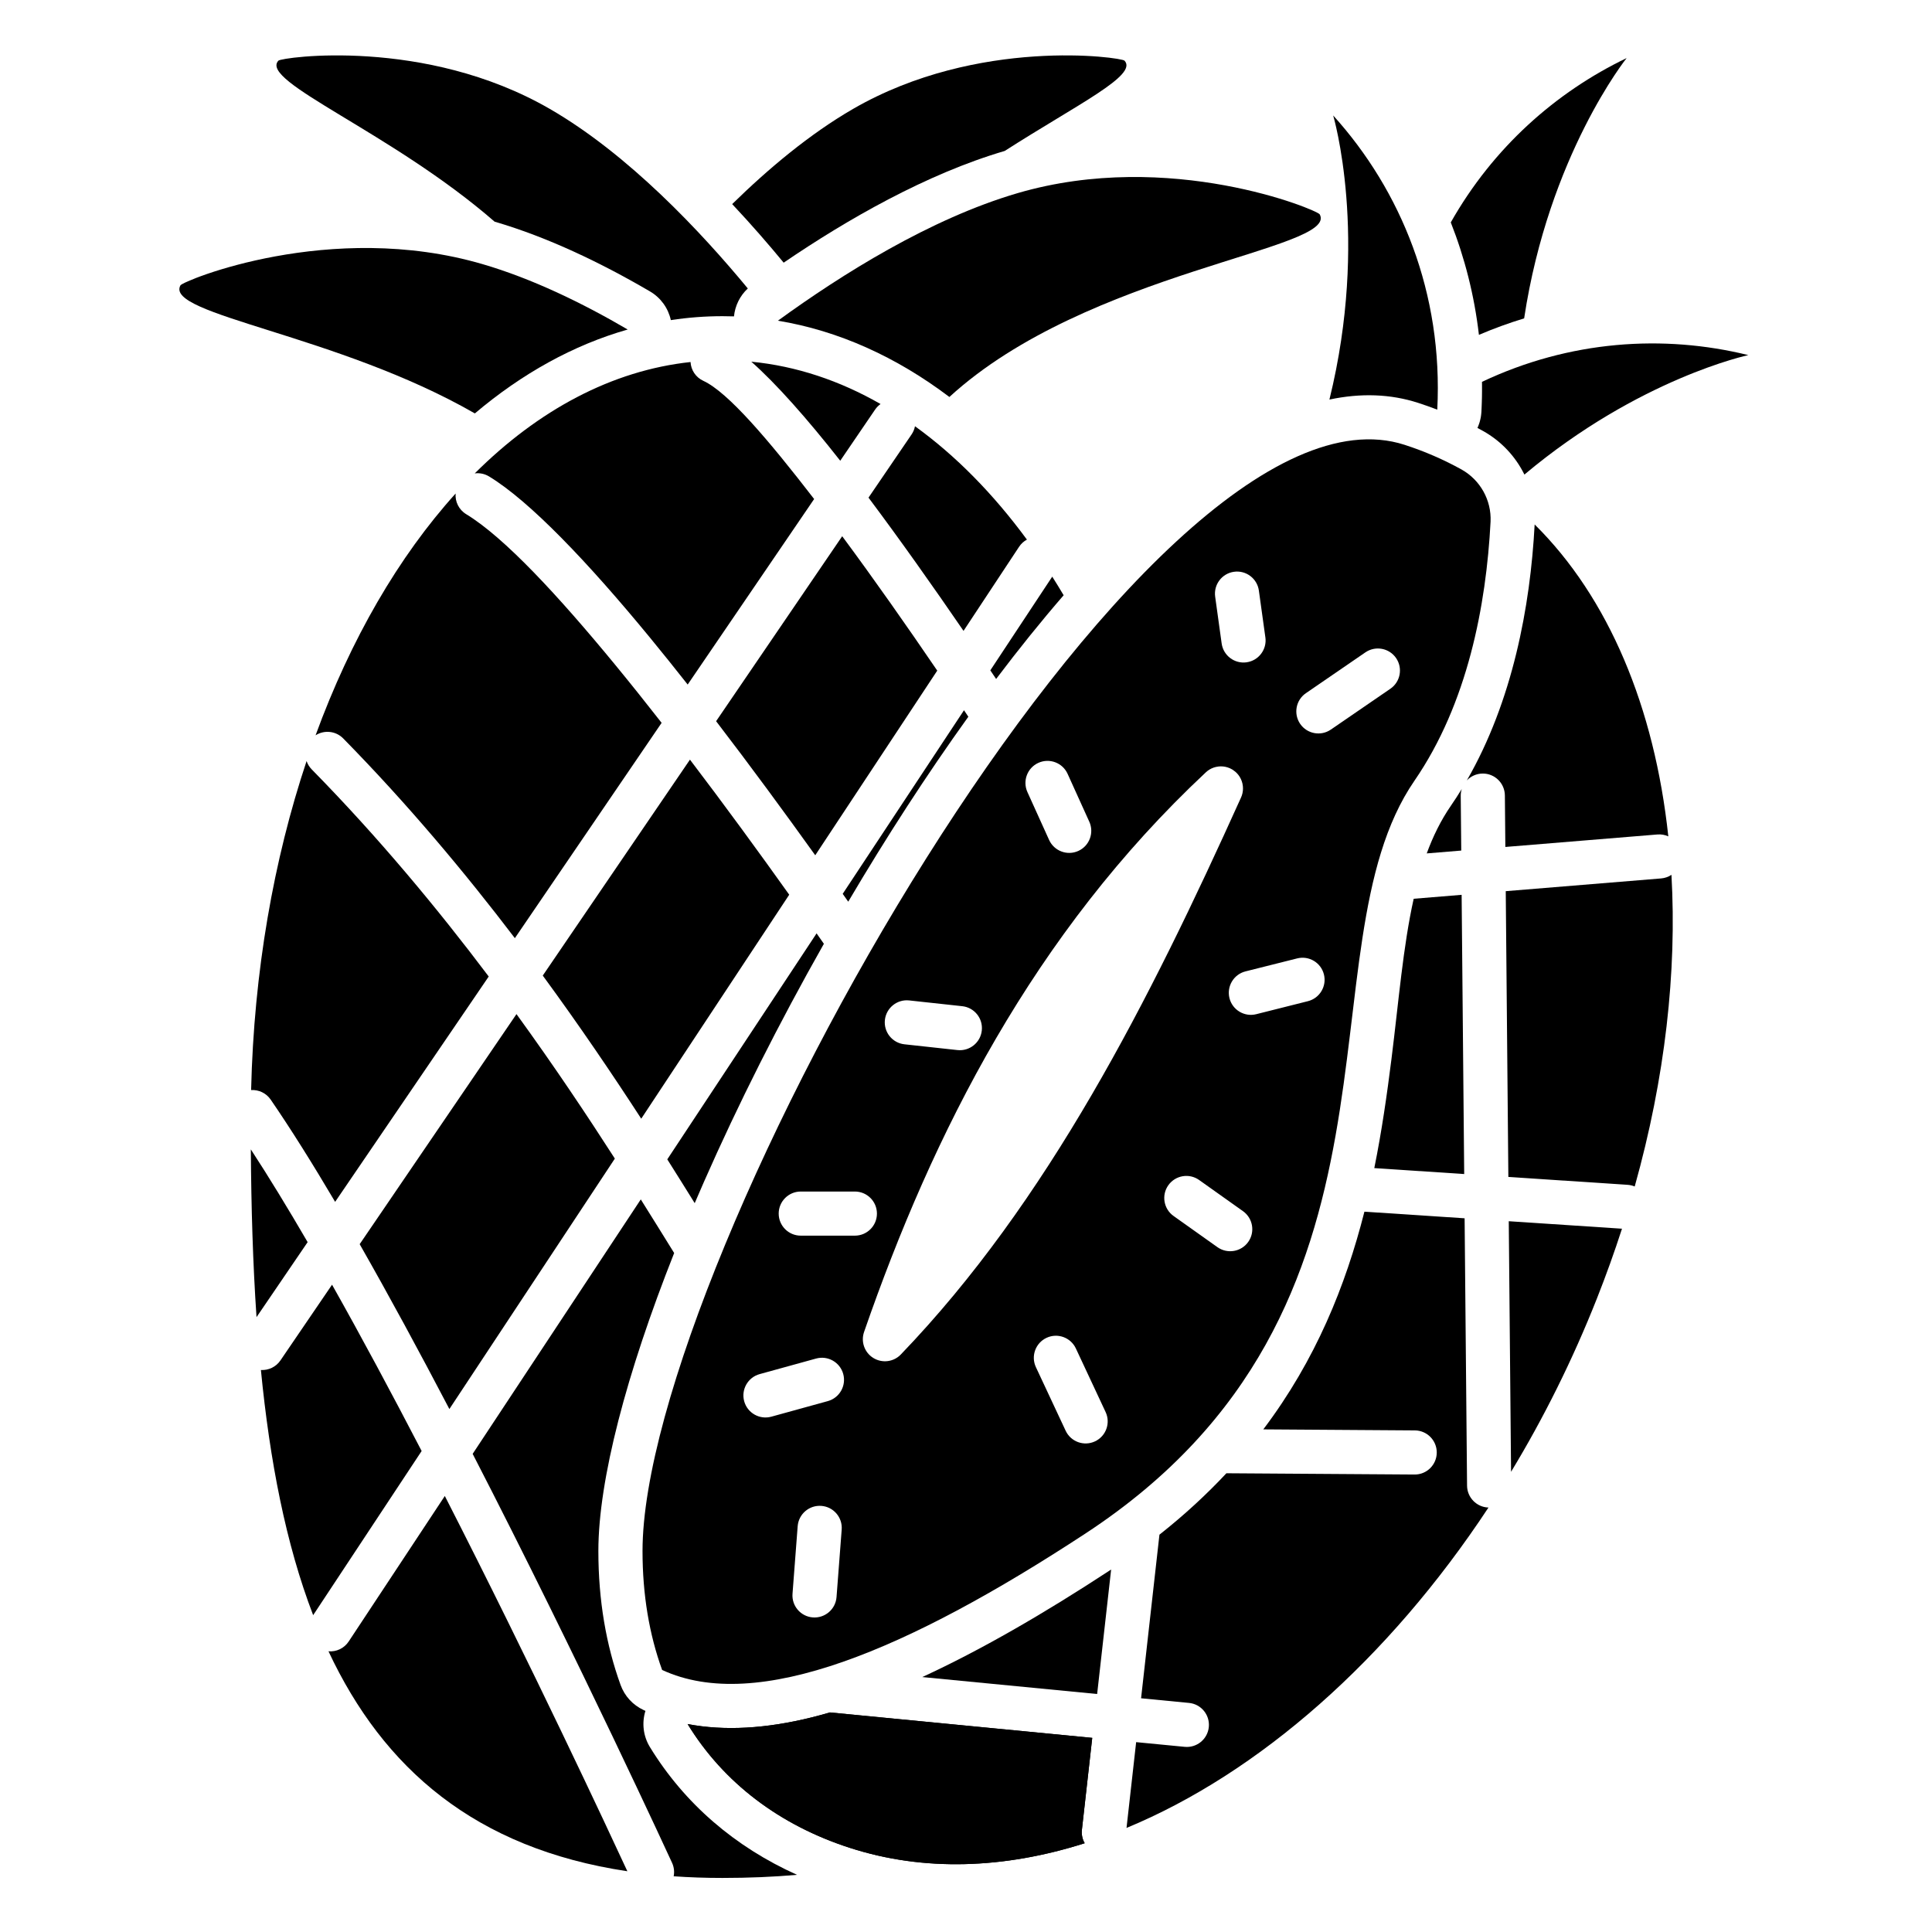
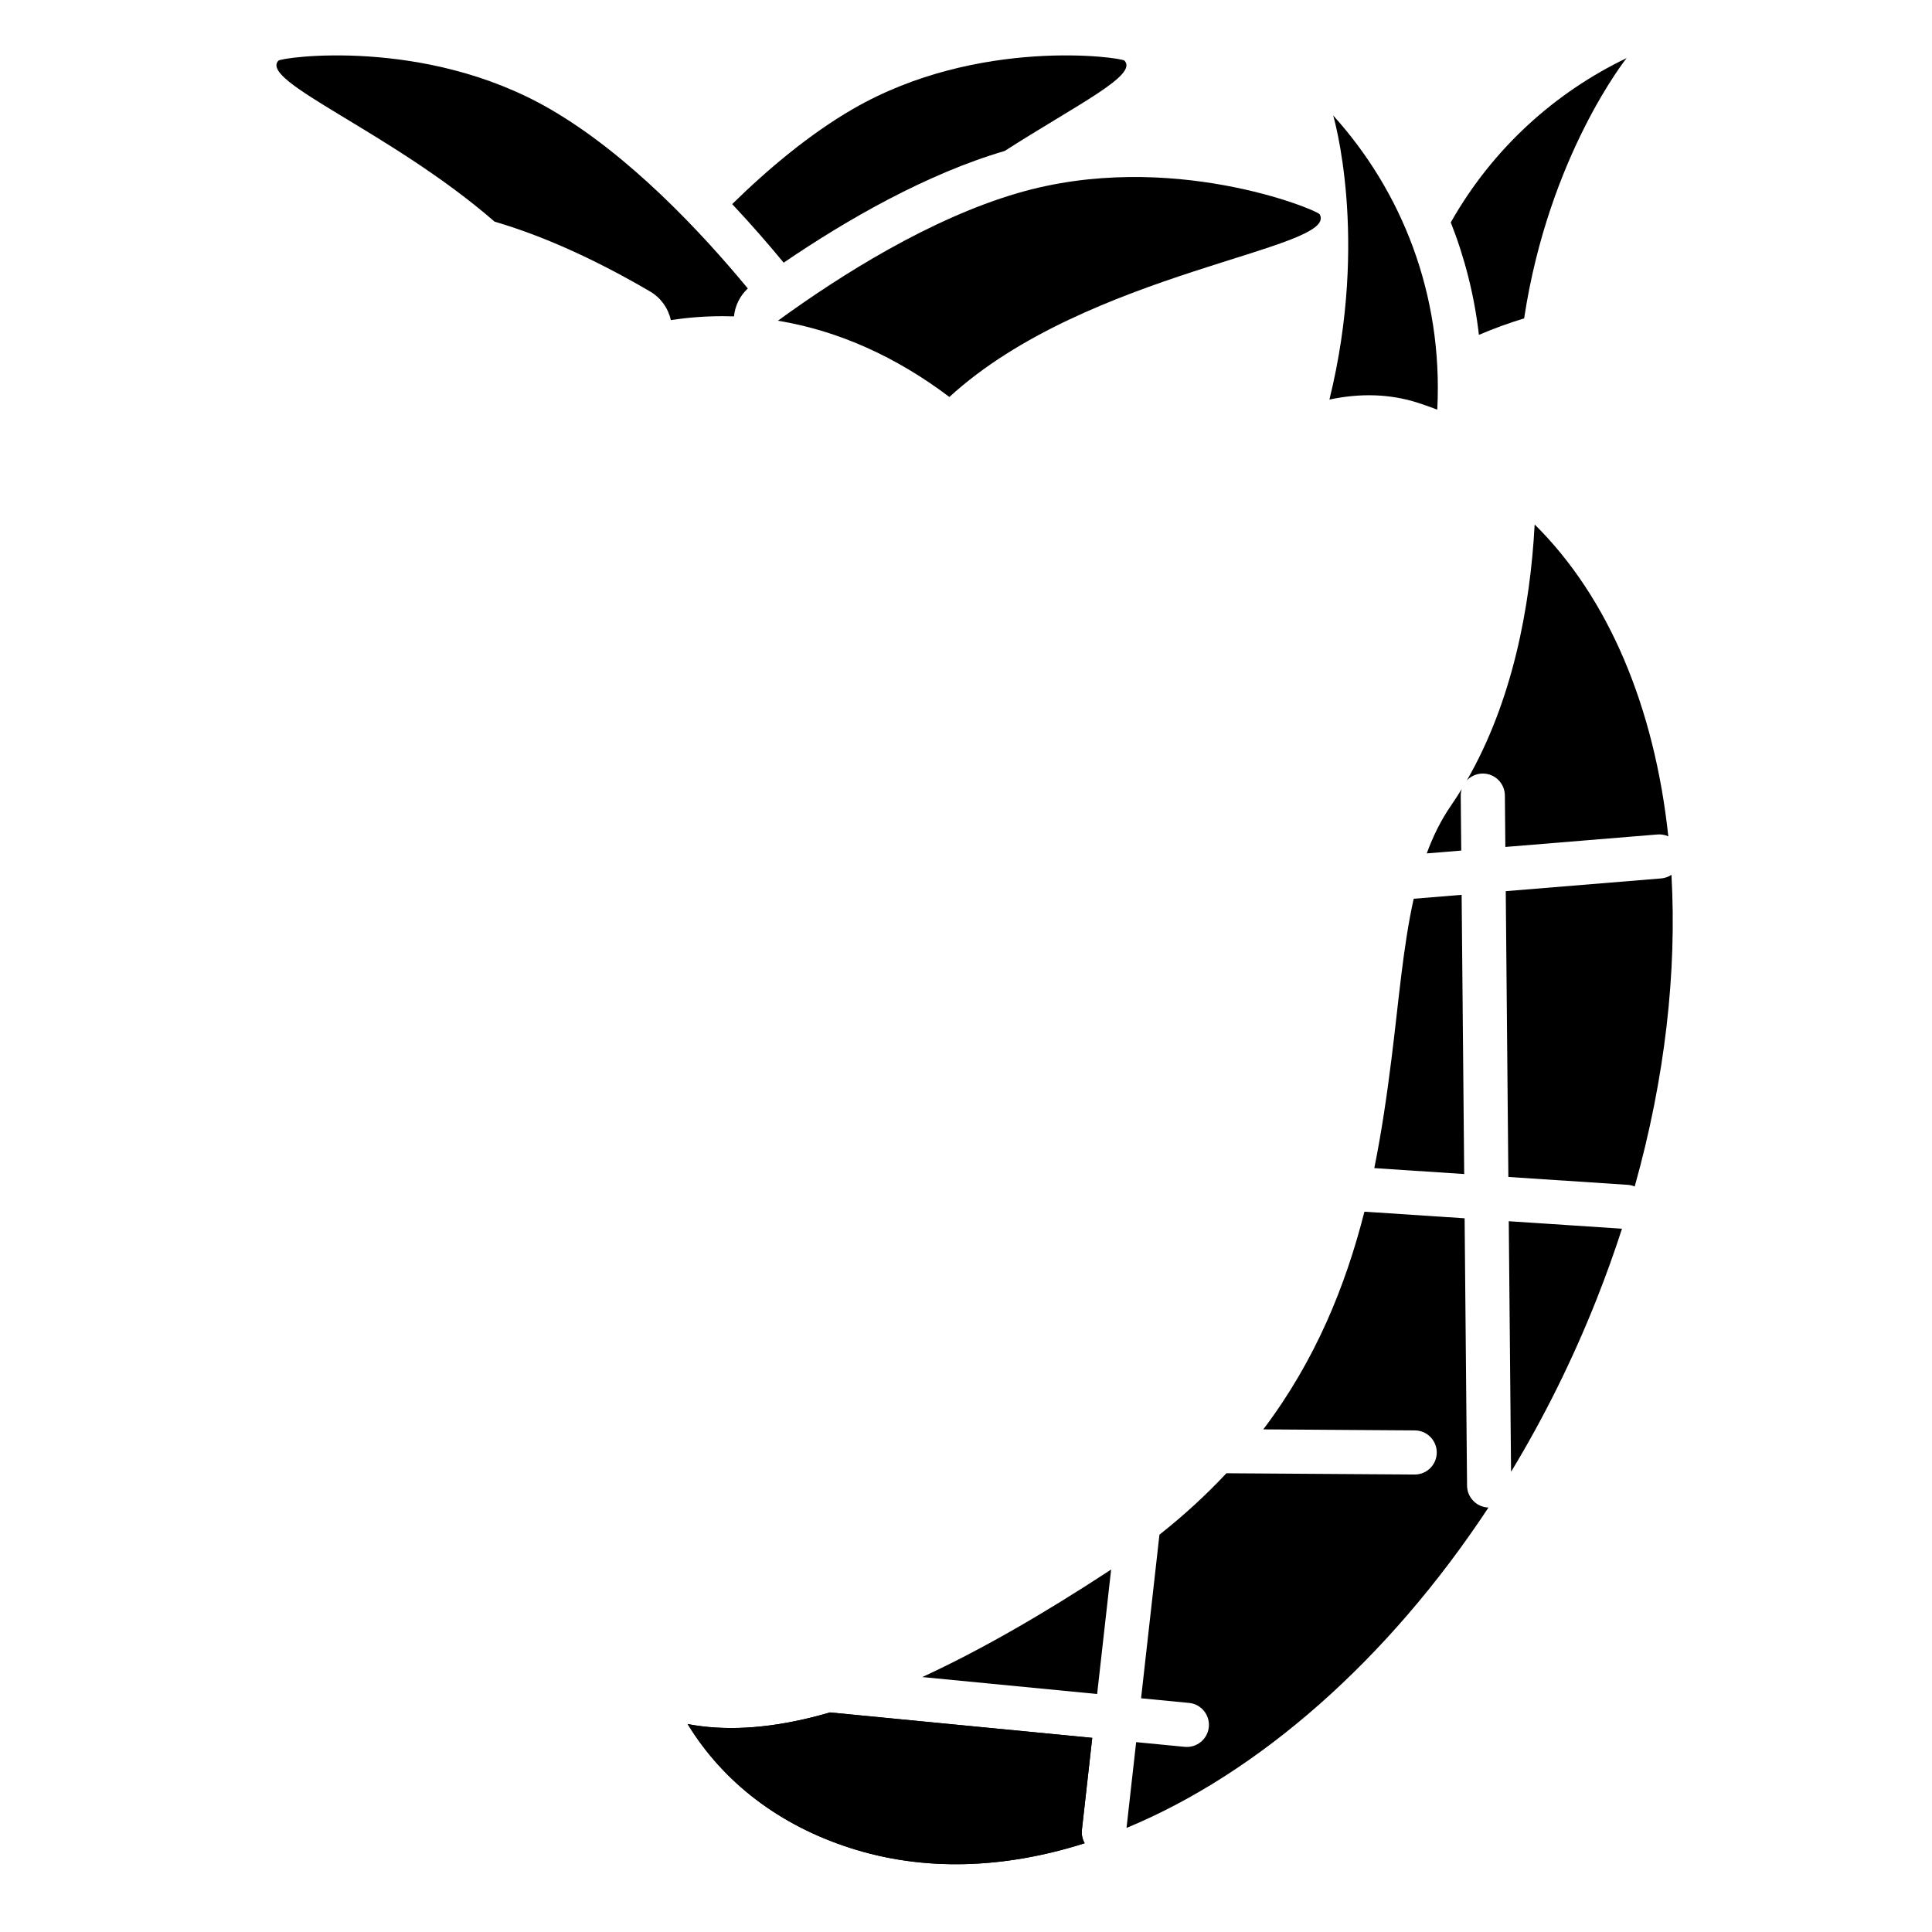
<svg xmlns="http://www.w3.org/2000/svg" fill="#000000" width="800px" height="800px" version="1.1" viewBox="144 144 512 512">
  <g fill-rule="evenodd">
    <path d="m351.68 213.61c-3.91-4.746-8.512-10.062-13.645-15.523 9.609-9.41 20.574-18.598 32.035-25.223 33.102-19.129 71.094-13.676 71.93-12.793 3.656 3.856-12.41 11.539-31.738 23.93-20.707 6.082-41.77 18.152-58.582 29.609z" />
    <path d="m338.51 227.85c0.281-2.805 1.562-5.449 3.668-7.402-12.352-14.953-31.59-35.52-52.465-47.582-33.102-19.129-71.094-13.676-71.93-12.793-5.231 5.516 29.949 18.887 57.293 42.672l0.125 0.035c13.992 4.098 28.145 10.898 41.059 18.453 2.871 1.684 4.836 4.461 5.519 7.598 4.508-0.688 9.078-1.039 13.695-1.039 1.012 0 2.027 0.016 3.035 0.051z" />
    <path d="m350.15 228.99c16.926-12.305 40.418-27.039 63.5-33.801 40.336-11.812 79.426 4.43 80.086 5.613 5.211 9.359-61.531 14.855-98.141 48.402-14.027-10.609-29.367-17.566-45.445-20.215z" />
-     <path d="m269.84 253.56c12.492-10.562 26.129-18.137 40.508-22.234-12.098-7.074-25.332-13.484-38.441-17.32-40.332-11.812-79.422 4.426-80.086 5.613-4.348 7.812 41.465 12.934 78.02 33.941z" />
-     <path d="m322.53 641.23c0.23-1.16 0.109-2.406-0.426-3.562 0 0-24.484-53.336-52.844-108.38l44.555-67.434c3.297 5.25 6.25 10.023 8.844 14.207-12.633 31.875-20.086 60.152-20.086 78.984 0 13.066 2.062 24.945 5.894 35.504 1.066 2.93 3.25 5.309 6.07 6.617 0.172 0.078 0.336 0.156 0.508 0.234-0.988 3.168-0.602 6.668 1.188 9.594 9.172 14.973 22.516 26.457 38.996 33.855-6.219 0.547-12.797 0.824-19.762 0.824-4.473 0-8.781-0.145-12.941-0.441zm-91.477-59.617c2.059 0.168 4.141-0.762 5.356-2.606l25.473-38.555c23.23 45.438 43.324 88.531 48.375 99.449-40.301-6.051-64.648-27.23-79.203-58.285zm-17.91-74.547c1.984 0.113 3.981-0.785 5.18-2.547l13.672-20.059c7.859 13.945 15.914 28.992 23.746 44.07l-28.75 43.508c-7.258-18.906-11.484-40.898-13.848-64.977zm67.73-94.32-41.555 60.973c7.82 13.711 15.895 28.629 23.773 43.691l43.852-66.371c-7.371-11.465-16.074-24.512-26.066-38.289zm-70.395 35.855c4.785 7.332 9.848 15.641 15.051 24.578l-13.547 19.879c-0.973-14.262-1.402-29.145-1.508-44.453zm151.86-54.48c-11.926 21.051-22.746 42.547-31.77 63.051-0.836 1.902-1.656 3.793-2.461 5.676-2.223-3.578-4.648-7.465-7.269-11.609l39.566-59.887 1.938 2.769zm-137.09-48.434c0.27 0.801 0.727 1.559 1.359 2.207 17.676 17.992 33.34 36.875 46.91 54.891l-40.703 59.719c-5.977-10.117-11.742-19.328-17.082-27.102-1.203-1.754-3.199-2.644-5.184-2.523 0.738-31.438 5.973-61.043 14.699-87.191zm101.6-0.379-39.008 57.227c9.93 13.551 18.645 26.453 26.094 37.93l39.219-59.359c-8.047-11.285-17.059-23.645-26.309-35.797zm-62.105-70.52c-0.172 2.129 0.84 4.281 2.793 5.469 10.137 6.156 24.418 21.59 39.59 40.039 4.035 4.91 8.129 10.035 12.211 15.266l-38.891 57.059c-13.266-17.426-28.453-35.582-45.488-52.926-1.973-2.012-5.047-2.289-7.328-0.832 9.316-25.48 22.023-47.375 37.117-64.078zm135.88 59.148c-11.02 15.336-21.758 31.938-31.832 49.02-0.484-0.691-0.973-1.383-1.465-2.082l32.145-48.656zm-33.43-47.832-33.414 49.02c9.156 11.941 18.141 24.188 26.27 35.531l32.332-48.934c-8.055-11.828-16.75-24.23-25.191-35.621zm-40.191-46.164c0.113 2.09 1.355 4.051 3.387 4.984 6.527 3.012 17.211 15.566 29.367 31.324l-33.512 49.164c-3.375-4.285-6.754-8.492-10.086-12.547-16.227-19.73-31.715-36.031-42.559-42.609-1.18-0.715-2.516-0.965-3.785-0.801 16.824-16.754 36.305-27.27 57.191-29.516zm95.855 56.879c1.023 1.617 2.031 3.258 3.023 4.926-5.984 6.902-11.961 14.336-17.895 22.188l-1.539-2.285 16.406-24.828zm-36.379-39.863c10.781 7.769 20.762 17.926 29.668 30.043-0.816 0.441-1.539 1.086-2.082 1.91l-14.719 22.281c-8.148-11.883-16.832-24.168-25.18-35.312l11.406-16.738c0.469-0.68 0.762-1.422 0.91-2.18zm-43.375-17.105c11.953 1.16 23.449 5.023 34.258 11.219-0.555 0.391-1.051 0.887-1.453 1.48l-9.234 13.551c-8.789-11.188-17.027-20.484-23.57-26.25z" />
-     <path d="m536.73 245.2c23.227-10.996 48.086-12.637 70.594-7.094 0 0-28.902 6.125-59.34 31.66-2.348-4.773-6.109-8.836-10.93-11.535l-1.516-0.824 0.059-0.137 0.059-0.125 0.051-0.125 0.066-0.168 0.031-0.078 0.051-0.141 0.047-0.129 0.043-0.125 0.047-0.137 0.043-0.121 0.043-0.141 0.043-0.129 0.035-0.129 0.035-0.141 0.035-0.121 0.031-0.141 0.031-0.129 0.031-0.137 0.031-0.141 0.027-0.125 0.027-0.145 0.027-0.129 0.039-0.281 0.02-0.125 0.016-0.152 0.016-0.125 0.016-0.145 0.012-0.145 0.012-0.129 0.012-0.145c0.004-0.043 0.004-0.082 0.012-0.125 0.004-0.156 0.016-0.312 0.02-0.461l0.016-0.336 0.012-0.203 0.004-0.199 0.016-0.305v-0.035c0.004-0.152 0.012-0.301 0.016-0.457l0.016-0.395 0.012-0.398 0.004-0.207 0.004-0.188 0.012-0.312v-0.035c0.004-0.152 0.004-0.301 0.012-0.453l0.004-0.391 0.004-0.395 0.004-0.215v-0.184l0.004-0.316v-0.035-0.445-1.172l-0.004-0.344c0-0.152 0-0.305-0.004-0.469z" />
    <path d="m535.93 232.74c-1.215-10.48-3.777-20.465-7.457-29.801 11.199-19.801 27.809-34.52 46.602-43.547 0 0-20.641 25.793-27.16 68.98-4.019 1.219-8.02 2.676-11.98 4.367z" />
    <path d="m496.31 249.89c8.316-1.77 16.211-1.492 23.527 0.879 1.707 0.555 3.391 1.152 5.055 1.793 1.574-30.785-9.574-58.043-27.586-77.961 0 0 9.598 32.27-0.996 75.289z" />
-     <path d="m319.47 586.56c-3.402-9.375-5.195-19.918-5.195-31.516 0-76.496 133.25-315.41 201.96-293.16 5.312 1.719 10.348 3.91 15.098 6.543 4.961 2.785 7.938 8.125 7.684 13.805-1.152 22.219-6.109 48.234-20.18 68.68-30.77 44.715 4.07 139.68-87.176 199.48-46.949 30.77-86.988 47.855-112.2 36.16zm35.922-38.102-1.367 17.902c-0.25 3.215 2.164 6.031 5.383 6.273 3.219 0.242 6.035-2.164 6.281-5.387l1.367-17.898c0.25-3.215-2.164-6.031-5.383-6.273-3.219-0.25-6.031 2.164-6.281 5.383zm63.133-42.148 7.883 16.848c1.367 2.926 4.852 4.188 7.773 2.82 2.926-1.367 4.188-4.852 2.816-7.773l-7.879-16.848c-1.367-2.926-4.852-4.188-7.773-2.82-2.926 1.367-4.188 4.852-2.82 7.773zm-58.254-2.281-14.969 4.129c-3.109 0.863-4.938 4.082-4.082 7.195 0.855 3.109 4.082 4.938 7.195 4.082l14.969-4.129c3.109-0.863 4.938-4.082 4.078-7.195-0.855-3.109-4.078-4.938-7.188-4.082zm106.68-156.9-0.688 0.113c-0.801 0.176-1.57 0.531-2.254 1.051l-0.461 0.395c-45.645 42.711-72.371 95.793-90.562 148.3-0.898 2.59 0.125 5.465 2.469 6.898 2.344 1.434 5.371 1.051 7.269-0.93 38.965-40.523 65.832-93.668 90.156-147.59l0.223-0.562c0.273-0.816 0.359-1.656 0.27-2.469l-0.113-0.688c-0.184-0.801-0.531-1.57-1.051-2.254-0.238-0.305-0.508-0.598-0.805-0.855l-0.711-0.531-0.207-0.125c-0.344-0.199-0.703-0.359-1.07-0.484-0.816-0.273-1.656-0.359-2.469-0.27zm-11.945 119.12 11.629 8.262c2.633 1.863 6.289 1.246 8.156-1.383 1.871-2.633 1.25-6.285-1.383-8.156l-11.629-8.262c-2.633-1.871-6.285-1.246-8.156 1.383-1.871 2.633-1.25 6.285 1.383 8.156zm-84.457-6.481h-14.34c-3.227 0-5.848 2.617-5.848 5.844 0 3.231 2.621 5.848 5.848 5.848h14.34c3.227 0 5.848-2.617 5.848-5.848 0-3.227-2.621-5.844-5.848-5.844zm28.457-49.117-14.055-1.527c-3.203-0.352-6.094 1.969-6.445 5.18-0.348 3.211 1.973 6.098 5.184 6.445l14.051 1.531c3.211 0.348 6.098-1.973 6.445-5.184 0.352-3.211-1.969-6.098-5.18-6.445zm77.918 2.117 13.688-3.445c3.125-0.785 5.031-3.965 4.242-7.094-0.785-3.133-3.969-5.031-7.094-4.242l-13.688 3.438c-3.133 0.789-5.031 3.969-4.25 7.102 0.789 3.125 3.969 5.031 7.102 4.242zm-44.246-51-5.754-12.695c-1.328-2.941-4.801-4.242-7.738-2.914-2.941 1.328-4.242 4.801-2.914 7.738l5.75 12.695c1.336 2.941 4.805 4.25 7.742 2.914 2.941-1.328 4.242-4.801 2.914-7.738zm64.012-24.422 15.773-10.82c2.664-1.824 3.34-5.469 1.516-8.129-1.828-2.664-5.469-3.34-8.133-1.516l-15.77 10.82c-2.664 1.828-3.34 5.469-1.516 8.133 1.828 2.66 5.469 3.34 8.129 1.512zm-17.352-24.426-1.723-12.41c-0.441-3.195-3.398-5.434-6.59-4.984-3.199 0.441-5.434 3.398-4.992 6.598l1.719 12.402c0.445 3.199 3.402 5.434 6.598 4.992 3.199-0.445 5.434-3.402 4.992-6.598z" />
    <path d="m363.91 597.81 69.543 6.742-2.738 24.363c-0.145 1.281 0.141 2.519 0.738 3.559-21.332 6.785-42.633 7.578-62.289 1.211-18.484-5.984-33.367-17.156-42.941-32.793 9.727 1.859 20.777 1.242 32.945-1.785 1.559-0.391 3.141-0.82 4.746-1.293zm141.68-132.7 26.547 1.75 0.648 70.859c0.031 3.152 2.555 5.703 5.676 5.793-26.648 40.414-60.973 70.445-95.922 84.91l2.551-22.738 12.875 1.246c3.211 0.312 6.07-2.047 6.383-5.258 0.312-3.215-2.043-6.078-5.258-6.383l-12.695-1.23 4.867-43.355c6.637-5.242 12.516-10.68 17.746-16.277l49.863 0.336c3.227 0.027 5.863-2.578 5.883-5.809 0.02-3.227-2.582-5.863-5.809-5.883l-40.16-0.273c13.898-18.398 21.812-38.078 26.797-57.688zm-70.836 127.82-46.344-4.492c15.383-7.086 32.078-16.715 49.668-28.246l0.383-0.254zm139.09-123.31c-1.988 6.148-4.203 12.32-6.644 18.492-6.457 16.324-14.133 31.703-22.754 45.934l-0.609-66.41 30.004 1.984zm13.109-93.77c1.453 25.637-1.656 53.758-9.738 82.582-0.57-0.238-1.195-0.391-1.848-0.438l-31.637-2.09-0.691-75.734 41.16-3.375c1.02-0.082 1.953-0.422 2.754-0.949zm-68.309 6.332 12.703-1.043 0.68 73.996-23.824-1.574c1.973-9.758 3.359-19.438 4.543-28.863 1.918-15.258 3.062-29.781 5.894-42.516zm12.746-29.113c-0.188 0.578-0.285 1.195-0.281 1.832l0.137 14.508-9.145 0.754c1.672-4.559 3.75-8.781 6.379-12.602 1.012-1.469 1.984-2.973 2.914-4.492zm1.336-2.25c12.113-21.004 16.824-46.055 17.973-67.832 19.605 19.383 31.762 48.465 35.422 82.656-0.871-0.395-1.855-0.582-2.871-0.5l-40.316 3.309-0.125-13.656c-0.031-3.231-2.676-5.828-5.898-5.797-1.645 0.016-3.125 0.711-4.18 1.816z" />
    <path d="m363.91 597.81 69.543 6.742-2.738 24.363c-0.145 1.281 0.141 2.519 0.738 3.559-21.332 6.785-42.633 7.578-62.289 1.211-18.484-5.984-33.367-17.156-42.941-32.793 9.727 1.859 20.777 1.242 32.945-1.785 1.559-0.391 3.141-0.82 4.746-1.293z" />
  </g>
</svg>